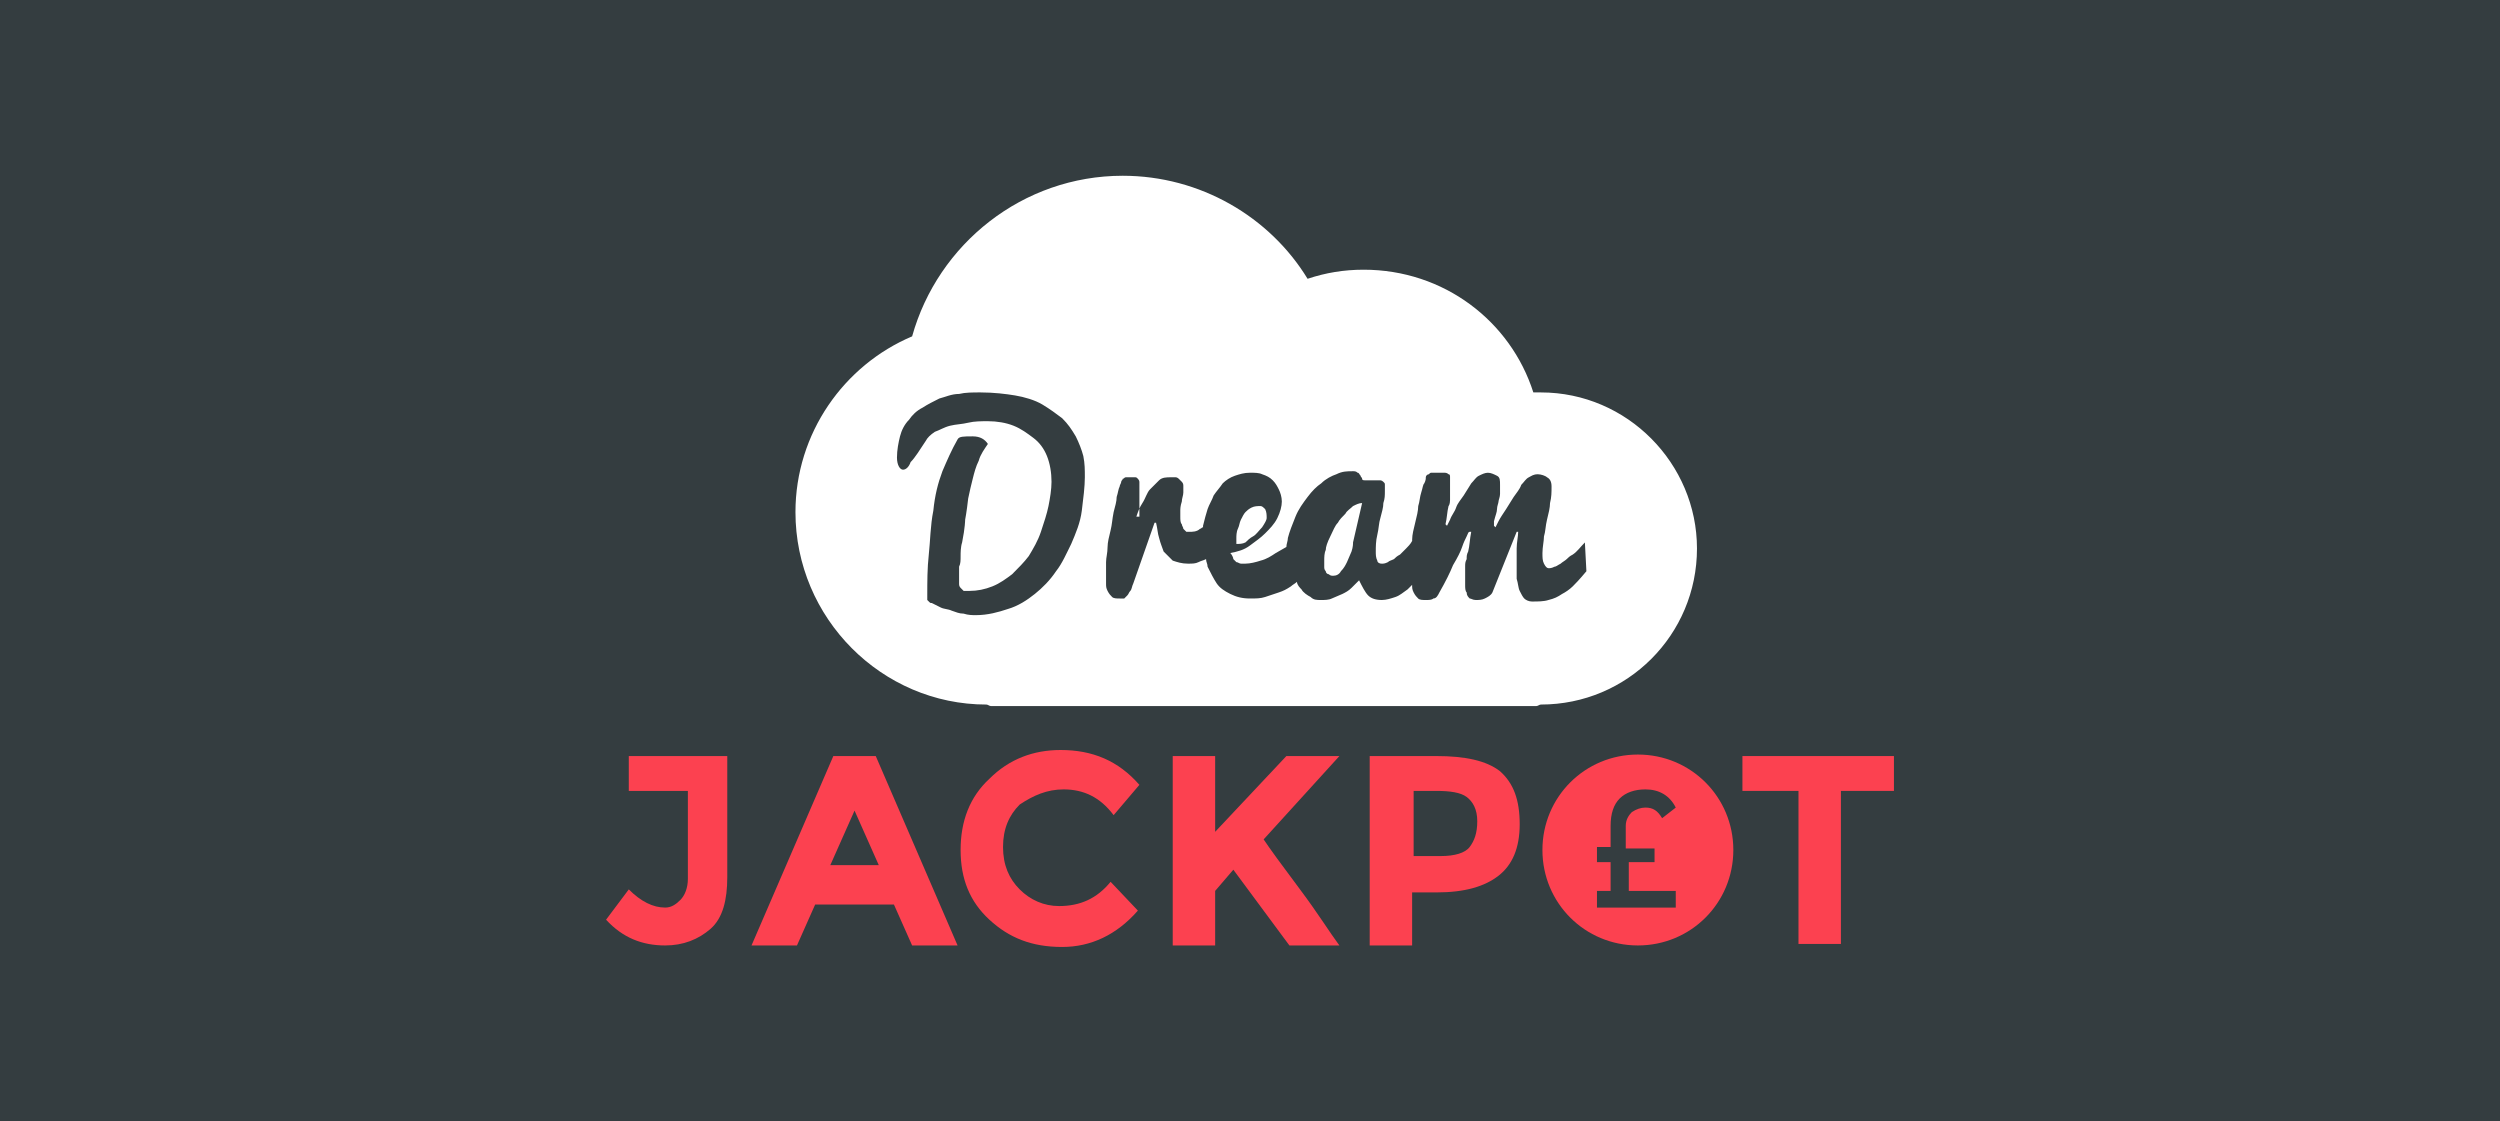
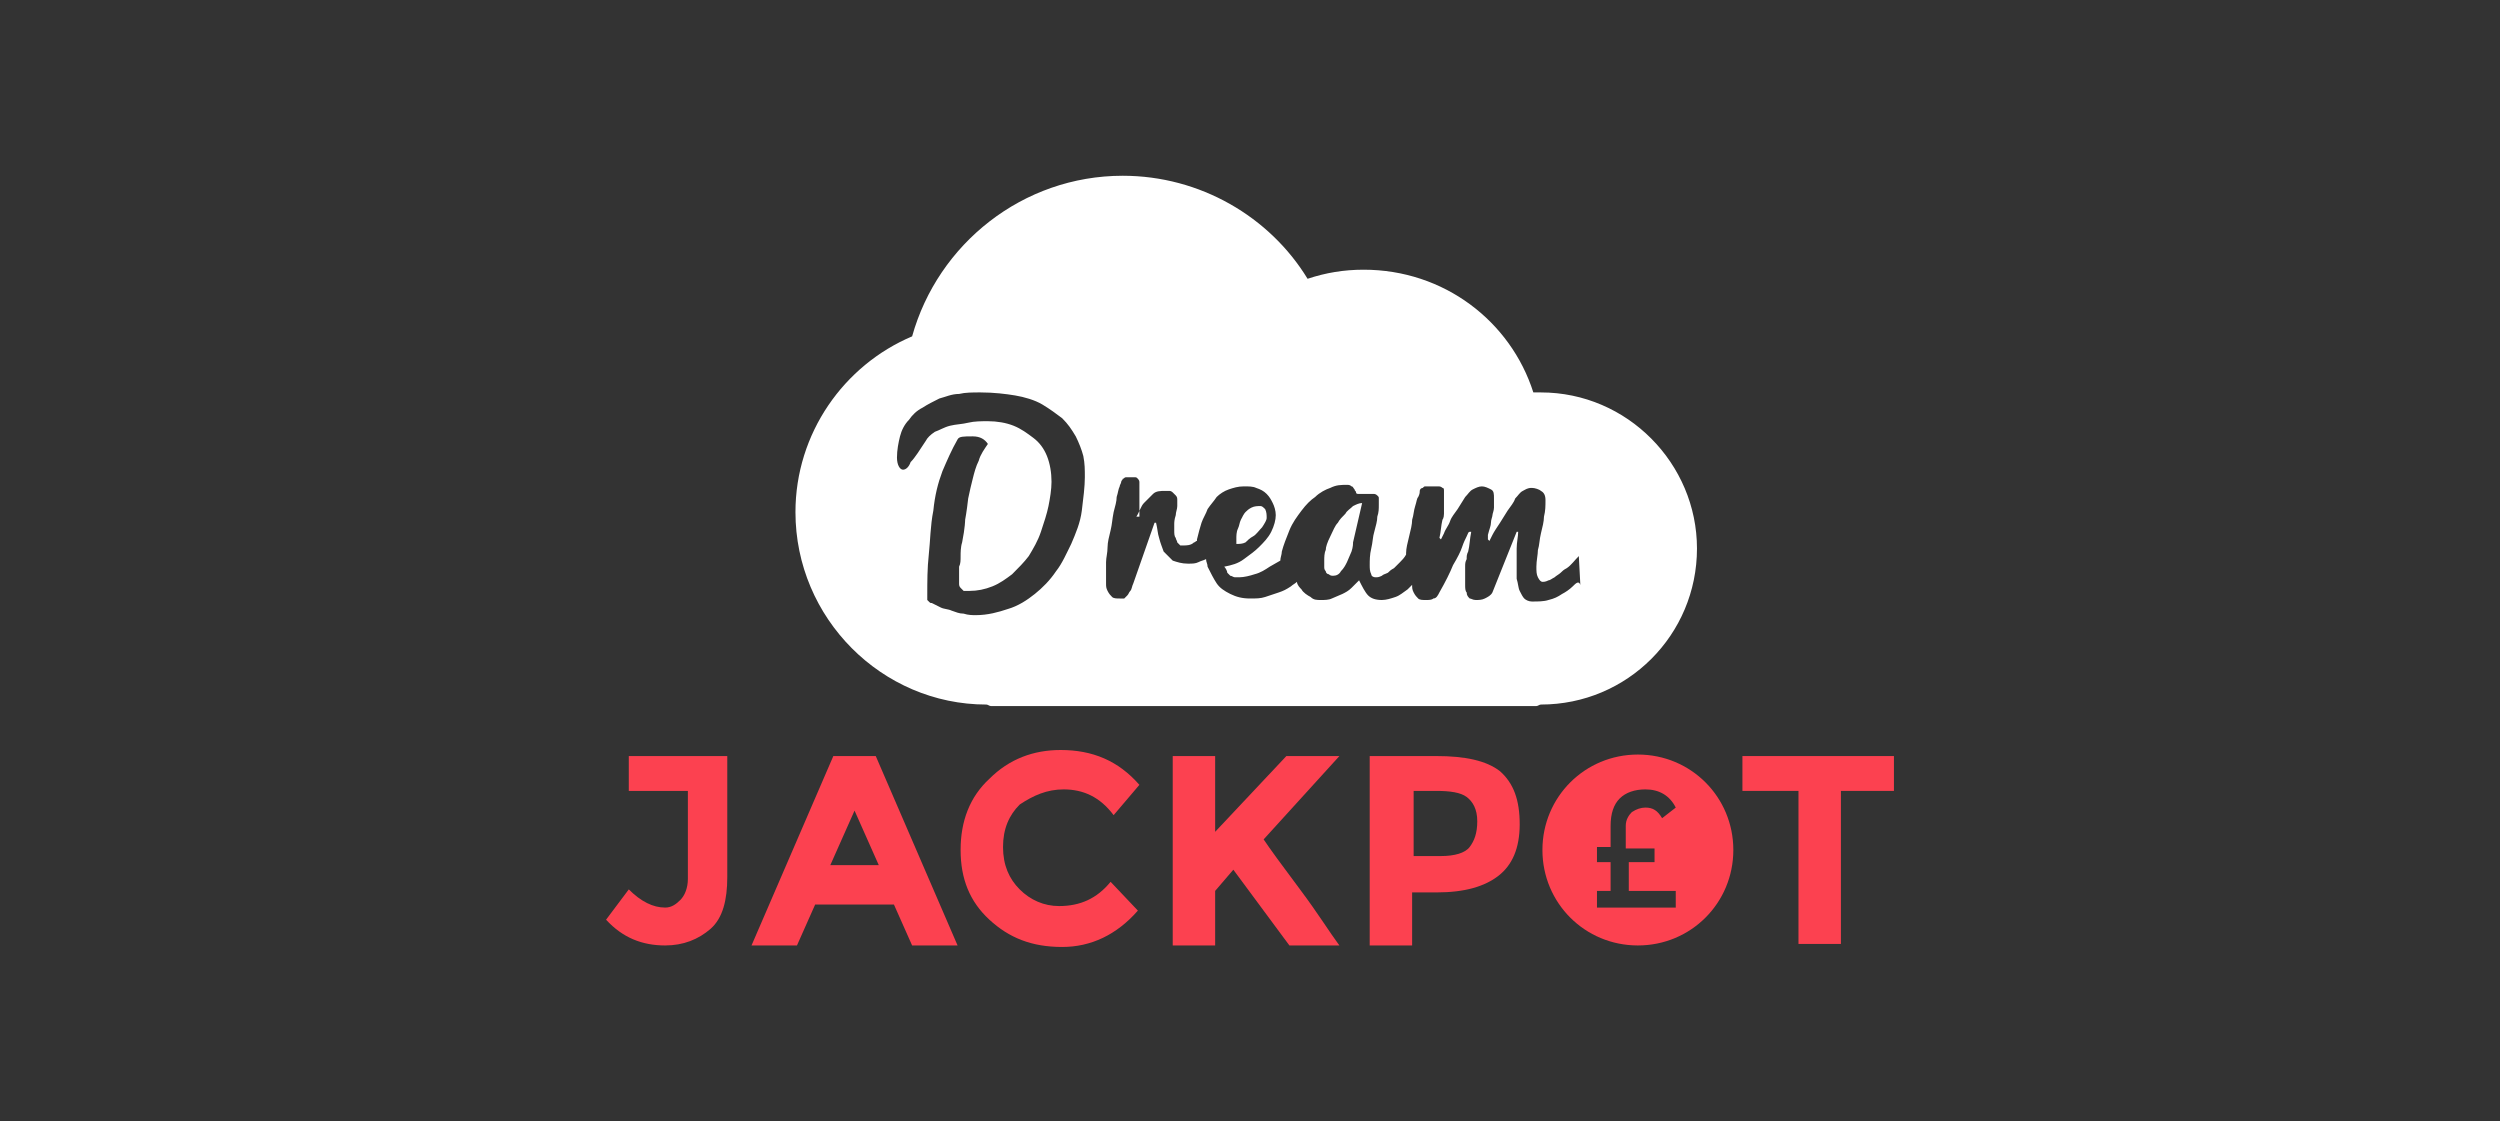
<svg xmlns="http://www.w3.org/2000/svg" id="Layer_1" preserveAspectRatio="xMinYMin" x="0px" y="0px" width="165" height="74" viewBox="0 0 165 74" style="enable-background:new 0 0 165 74;" xml:space="preserve">
  <rect x="0" y="0" width="165" height="74" fill="#333333" stroke="none" />
  <style type="text/css">	.st_643_0{fill:#343D40;}	.st_643_1{fill:#FC4150;}	.st_643_2{fill:#FFFFFF;}</style>
  <svg x="0px" y="0px" width="165" height="74" class="bksvg-643" preserveAspectRatio="xMinYMin" viewBox="0 0 165 74">
    <g>
      <g>
-         <rect y="0" class="st_643_0" width="165" height="74" />
-       </g>
+         </g>
    </g>
    <g id="XMLID_11_">
      <g id="XMLID_3_">
        <path id="XMLID_32_" class="st_643_1" d="M41.6,52.2h3.8V58c0,0.6-0.2,1.1-0.5,1.4s-0.6,0.5-1,0.5c-0.8,0-1.6-0.4-2.4-1.2l-1.5,2    c1.1,1.2,2.4,1.7,3.9,1.7c1.2,0,2.2-0.4,3-1.1s1.1-1.9,1.1-3.4v-8h-6.5V52.2z" />
        <path id="XMLID_35_" class="st_643_1" d="M55,49.9l-5.4,12.5h3l1.2-2.7H59l1.2,2.7h3l-5.4-12.5H55z M54.8,57.1l1.6-3.6l1.6,3.6H54.8z" />
        <path id="XMLID_36_" class="st_643_1" d="M70.2,52.1c1.3,0,2.4,0.5,3.3,1.7l1.7-2c-1.4-1.6-3.1-2.3-5.2-2.3c-1.8,0-3.4,0.6-4.7,1.9    c-1.3,1.2-1.9,2.8-1.9,4.7c0,1.9,0.6,3.4,1.9,4.6c1.3,1.2,2.8,1.8,4.8,1.8c1.9,0,3.6-0.8,5-2.4l-1.8-1.9c-0.9,1.1-2,1.6-3.4,1.6    c-1,0-1.9-0.4-2.6-1.1c-0.7-0.7-1.1-1.6-1.1-2.8c0-1.2,0.4-2.1,1.1-2.8C68.2,52.5,69.1,52.1,70.2,52.1z" />
        <path id="XMLID_37_" class="st_643_1" d="M84.9,49.9l-4.7,5v-5h-2.8v12.5h2.8v-3.6l1.2-1.4l3.7,5h3.3c-0.6-0.8-1.4-2.1-2.6-3.7    s-2-2.7-2.4-3.3l5-5.5L84.9,49.9L84.9,49.9z" />
        <path id="XMLID_40_" class="st_643_1" d="M99,50.9c-0.9-0.7-2.3-1-4.2-1h-4.4v12.5h2.8v-3.5h1.6c1.9,0,3.2-0.4,4.1-1.1    c0.9-0.7,1.4-1.8,1.4-3.4S99.9,51.7,99,50.9z M97,55.9c-0.3,0.4-1,0.6-1.9,0.6h-1.8v-4.3h1.5c0.9,0,1.6,0.1,2,0.4    c0.4,0.3,0.7,0.8,0.7,1.6S97.3,55.5,97,55.9z" />
        <polygon id="XMLID_41_" class="st_643_1" points="115,49.9 115,52.2 118.7,52.2 118.7,62.3 121.5,62.3 121.5,52.2 125,52.2 125,49.9       " />
        <path id="XMLID_44_" class="st_643_1" d="M108.1,49.8c-3.5,0-6.3,2.8-6.3,6.3c0,3.5,2.8,6.3,6.3,6.3c3.5,0,6.3-2.8,6.3-6.3    C114.4,52.6,111.6,49.8,108.1,49.8z M109.2,55.9v1h-1.7v1.9h3.1v1.1h-5.2v-1.1h0.9v-1.9h-0.9v-1h0.9v-1.4c0-0.8,0.2-1.4,0.6-1.8    c0.4-0.4,1-0.6,1.7-0.6c0.9,0,1.6,0.4,2,1.2l-0.9,0.7c-0.3-0.5-0.6-0.7-1.1-0.7c-0.3,0-0.6,0.1-0.9,0.3c-0.2,0.2-0.4,0.5-0.4,0.9    v1.5H109.2z" />
      </g>
      <g id="XMLID_6_">
        <path id="XMLID_7_" class="st_643_2" d="M88.8,33.9c-0.2,0.2-0.4,0.4-0.5,0.6c-0.2,0.2-0.3,0.5-0.5,0.9s-0.3,0.7-0.3,0.9    c-0.1,0.2-0.1,0.5-0.1,0.7l0,0c0,0,0,0,0,0c0,0.1,0,0.3,0,0.4c0,0.1,0,0.2,0.1,0.3c0,0.1,0.1,0.2,0.2,0.2c0.1,0.1,0.2,0.1,0.3,0.1    c0.2,0,0.4-0.1,0.5-0.3c0.2-0.2,0.3-0.4,0.4-0.6c0.1-0.2,0.2-0.5,0.3-0.7c0.1-0.3,0.1-0.5,0.1-0.6l0.6-2.6c-0.2,0-0.4,0.1-0.6,0.2    C89.1,33.6,88.9,33.7,88.8,33.9z" />
        <path id="XMLID_10_" class="st_643_2" d="M82.7,35.4c0.2-0.1,0.4-0.4,0.6-0.6c0.2-0.3,0.3-0.5,0.3-0.6c0-0.2,0-0.4-0.1-0.6    c-0.1-0.1-0.2-0.2-0.3-0.2c-0.2,0-0.4,0-0.6,0.1c-0.2,0.1-0.3,0.2-0.4,0.3c-0.1,0.1-0.2,0.3-0.3,0.5c-0.1,0.2-0.1,0.4-0.2,0.6    c-0.1,0.2-0.1,0.5-0.1,0.6s0,0.3,0,0.4c0.2,0,0.4,0,0.6-0.1C82.3,35.7,82.5,35.5,82.7,35.4z" />
-         <path id="XMLID_20_" class="st_643_2" d="M101.7,25.9c-0.2,0-0.3,0-0.5,0c-1.5-4.7-5.9-8.1-11.2-8.1c-1.3,0-2.5,0.2-3.7,0.6    c-2.5-4.1-7.1-6.8-12.2-6.8c-6.6,0-12.2,4.5-13.9,10.6c-4.5,1.9-7.7,6.4-7.7,11.6c0,7,5.7,12.7,12.6,12.7c0.1,0,0.2,0.1,0.3,0.1    h36c0.1,0,0.2-0.1,0.3-0.1c5.7,0,10.3-4.6,10.3-10.3C112,30.6,107.4,25.9,101.7,25.9z M71.4,33.7c-0.1,0.8-0.4,1.5-0.7,2.2    c-0.3,0.6-0.6,1.3-1,1.8c-0.4,0.6-0.9,1.1-1.4,1.5c-0.5,0.4-1.1,0.8-1.8,1c-0.6,0.2-1.3,0.4-2.1,0.4c-0.2,0-0.5,0-0.8-0.1    c-0.3,0-0.5-0.1-0.8-0.2c-0.2-0.1-0.5-0.1-0.7-0.2c-0.2-0.1-0.4-0.2-0.6-0.3c-0.1,0-0.1,0-0.2-0.1c0,0-0.1-0.1-0.1-0.1    c0,0,0-0.1,0-0.1c0-0.1,0-0.1,0-0.2c0-0.9,0-1.8,0.1-2.7s0.1-1.9,0.3-2.9c0.1-1,0.3-1.8,0.6-2.6c0.3-0.7,0.6-1.4,1-2.1    c0.1-0.2,0.4-0.2,1-0.2c0.5,0,0.8,0.2,1,0.5c-0.2,0.3-0.5,0.7-0.6,1.1c-0.2,0.4-0.3,0.8-0.4,1.2c-0.1,0.4-0.2,0.8-0.3,1.3    c-0.1,0.9-0.2,1.4-0.2,1.4c0,0,0,0.5-0.2,1.5c-0.1,0.3-0.1,0.7-0.1,0.9c0,0.3,0,0.5-0.1,0.7c0,0.2,0,0.4,0,0.6c0,0.2,0,0.4,0,0.5    c0,0.1,0,0.2,0.1,0.3c0.1,0.1,0.1,0.1,0.2,0.2c0.1,0,0.2,0,0.4,0c0.5,0,1-0.1,1.5-0.3c0.5-0.2,0.9-0.5,1.3-0.8    c0.4-0.4,0.8-0.8,1.1-1.2c0.3-0.5,0.6-1,0.8-1.6c0.2-0.6,0.4-1.2,0.5-1.7c0.1-0.5,0.2-1.1,0.2-1.6c0-0.6-0.1-1.2-0.3-1.7    c-0.2-0.5-0.5-0.9-0.9-1.2c-0.4-0.3-0.8-0.6-1.3-0.8c-0.5-0.2-1.1-0.3-1.7-0.3c-0.4,0-0.9,0-1.3,0.1c-0.4,0.1-0.8,0.1-1.2,0.2    s-0.7,0.3-1,0.4c-0.3,0.2-0.5,0.4-0.6,0.6c-0.4,0.6-0.7,1.1-1,1.4C60,30.8,59.8,31,59.6,31c-0.2,0-0.4-0.3-0.4-0.8    c0-0.5,0.1-1,0.2-1.4c0.1-0.4,0.3-0.8,0.6-1.1c0.2-0.3,0.5-0.6,0.9-0.8c0.3-0.2,0.7-0.4,1.1-0.6c0.4-0.1,0.8-0.3,1.3-0.3    c0.4-0.1,0.9-0.1,1.4-0.1c0.9,0,1.7,0.1,2.3,0.2s1.3,0.3,1.8,0.6c0.5,0.3,0.9,0.6,1.3,0.9c0.4,0.4,0.6,0.7,0.9,1.2    c0.2,0.4,0.4,0.9,0.5,1.3c0.1,0.5,0.1,0.9,0.1,1.4C71.6,32.1,71.5,32.9,71.4,33.7z M103.8,38.7c-0.2,0.2-0.5,0.4-0.7,0.5    c-0.3,0.2-0.5,0.3-0.9,0.4c-0.3,0.1-0.7,0.1-1.1,0.1c-0.2,0-0.4-0.1-0.5-0.2c-0.1-0.1-0.2-0.3-0.3-0.5c-0.1-0.2-0.1-0.5-0.2-0.8    c0-0.3,0-0.6,0-1c0-0.3,0-0.6,0-1c0-0.4,0.1-0.8,0.1-1.1h-0.1l-1.6,4c-0.1,0.2-0.3,0.3-0.5,0.4c-0.2,0.1-0.4,0.1-0.6,0.1    c-0.2,0-0.3-0.1-0.4-0.1c-0.1-0.1-0.2-0.2-0.2-0.4c-0.1-0.1-0.1-0.3-0.1-0.5c0-0.2,0-0.3,0-0.5c0-0.1,0-0.2,0-0.3    c0-0.1,0-0.3,0-0.4c0-0.2,0-0.3,0.1-0.5c0-0.2,0-0.3,0.1-0.5c0.1-0.4,0.1-0.8,0.2-1.3h-0.1c-0.1,0-0.1,0.1-0.2,0.3    c-0.1,0.2-0.2,0.4-0.3,0.7c-0.1,0.3-0.3,0.7-0.6,1.2c-0.2,0.5-0.5,1.1-0.9,1.8c-0.1,0.2-0.2,0.4-0.4,0.4c-0.1,0.1-0.3,0.1-0.5,0.1    c-0.2,0-0.4,0-0.5-0.1c-0.1-0.1-0.2-0.2-0.3-0.4s-0.1-0.3-0.1-0.5c-0.1,0.1-0.2,0.2-0.3,0.3c-0.3,0.2-0.5,0.4-0.8,0.5    c-0.3,0.1-0.6,0.2-0.9,0.2c-0.4,0-0.7-0.1-0.9-0.3c-0.2-0.2-0.4-0.6-0.6-1c-0.1,0.1-0.3,0.3-0.5,0.5c-0.2,0.2-0.4,0.3-0.6,0.4    c-0.2,0.1-0.5,0.2-0.7,0.3c-0.2,0.1-0.5,0.1-0.7,0.1c-0.3,0-0.5,0-0.7-0.2c-0.2-0.1-0.5-0.3-0.6-0.5c-0.1-0.1-0.3-0.3-0.3-0.5    c-0.1,0.1-0.3,0.2-0.4,0.3c-0.3,0.2-0.5,0.3-0.8,0.4c-0.3,0.1-0.6,0.2-0.9,0.3c-0.3,0.1-0.6,0.1-1,0.1c-0.5,0-0.9-0.1-1.3-0.3    c-0.4-0.2-0.7-0.4-0.9-0.7c-0.2-0.3-0.4-0.7-0.6-1.1c0-0.2-0.1-0.3-0.1-0.5c-0.2,0.1-0.3,0.1-0.5,0.2c-0.2,0.1-0.4,0.1-0.7,0.1    c-0.4,0-0.7-0.1-1-0.2c-0.2-0.2-0.4-0.4-0.6-0.6c-0.1-0.3-0.2-0.5-0.3-0.9c-0.1-0.3-0.1-0.6-0.2-1h-0.1l-1.4,4    c-0.1,0.2-0.1,0.4-0.2,0.5c-0.1,0.1-0.1,0.2-0.2,0.3c-0.1,0.1-0.1,0.1-0.2,0.2c-0.1,0-0.2,0-0.3,0c-0.2,0-0.4,0-0.5-0.1    c-0.1-0.1-0.2-0.2-0.3-0.4s-0.1-0.3-0.1-0.5c0-0.2,0-0.4,0-0.6c0-0.2,0-0.5,0-0.8c0-0.3,0.1-0.6,0.1-1c0-0.3,0.1-0.7,0.2-1.1    c0.1-0.4,0.1-0.7,0.2-1.2c0.1-0.4,0.2-0.7,0.2-1c0.1-0.3,0.1-0.5,0.2-0.7c0-0.1,0.1-0.2,0.1-0.3c0-0.1,0.1-0.1,0.1-0.2    c0.1,0,0.1-0.1,0.2-0.1c0.1,0,0.2,0,0.3,0c0.1,0,0.2,0,0.3,0c0.1,0,0.1,0,0.2,0.1c0,0,0.1,0.1,0.1,0.2c0,0.1,0,0.2,0,0.4    c0,0.2,0,0.5,0,0.9c0,0.4,0,0.7,0,1H75c0.1-0.3,0.2-0.6,0.4-0.9c0.2-0.3,0.3-0.7,0.5-0.9c0.2-0.2,0.4-0.4,0.6-0.6    c0.2-0.2,0.5-0.2,0.8-0.2c0.1,0,0.2,0,0.3,0c0.1,0,0.2,0.1,0.2,0.1c0.1,0.1,0.1,0.1,0.2,0.2s0.1,0.2,0.1,0.3c0,0.1,0,0.2,0,0.4    c0,0.2-0.1,0.4-0.1,0.6c-0.1,0.3-0.1,0.5-0.1,0.6c0,0.2,0,0.3,0,0.4c0,0.2,0,0.4,0.1,0.5c0,0.1,0.1,0.2,0.1,0.3    c0.1,0.1,0.1,0.1,0.2,0.2c0.1,0,0.2,0,0.2,0c0.2,0,0.5,0,0.7-0.2c0.1,0,0.1-0.1,0.2-0.1c0,0,0-0.1,0-0.1c0.1-0.4,0.2-0.8,0.3-1.1    c0.1-0.3,0.3-0.6,0.4-0.9c0.2-0.3,0.4-0.5,0.6-0.8c0.2-0.2,0.5-0.4,0.8-0.5c0.3-0.1,0.6-0.2,1-0.2c0.3,0,0.6,0,0.8,0.1    c0.3,0.1,0.5,0.2,0.7,0.4c0.2,0.2,0.3,0.4,0.4,0.6c0.1,0.2,0.2,0.5,0.2,0.8c0,0.3-0.1,0.7-0.3,1.1c-0.2,0.4-0.5,0.7-0.8,1    s-0.6,0.5-1,0.8s-0.8,0.4-1.3,0.5c0.1,0.1,0.2,0.3,0.2,0.4c0.1,0.1,0.2,0.2,0.2,0.2c0.1,0,0.2,0.1,0.3,0.1c0.1,0,0.2,0,0.3,0    c0.3,0,0.7-0.1,1-0.2c0.4-0.1,0.7-0.3,1-0.5c0.2-0.1,0.5-0.3,0.7-0.4c0-0.2,0.1-0.4,0.1-0.6c0.1-0.4,0.3-0.9,0.5-1.4    c0.2-0.5,0.5-0.9,0.8-1.3c0.3-0.4,0.6-0.7,0.9-0.9c0.3-0.3,0.7-0.5,1-0.6c0.4-0.2,0.7-0.2,1.1-0.2c0.1,0,0.2,0,0.3,0.1    c0.1,0,0.1,0.1,0.2,0.2c0,0.1,0.1,0.1,0.1,0.2c0,0.1,0.1,0.1,0.2,0.1c0.1,0,0.1,0,0.2,0c0.1,0,0.1,0,0.2,0c0.1,0,0.1,0,0.2,0    c0.1,0,0.1,0,0.2,0c0.1,0,0.2,0,0.2,0s0.1,0,0.2,0.1c0.1,0.1,0.1,0.1,0.1,0.2c0,0.1,0,0.2,0,0.4c0,0.3,0,0.5-0.1,0.8    c0,0.3-0.1,0.6-0.2,1c-0.1,0.3-0.1,0.7-0.2,1.1c-0.1,0.4-0.1,0.8-0.1,1.1c0,0.2,0,0.4,0.1,0.6c0,0.1,0.1,0.2,0.3,0.2    c0.1,0,0.2,0,0.4-0.1c0.1-0.1,0.2-0.1,0.4-0.2c0.1-0.1,0.2-0.2,0.4-0.3c0.1-0.1,0.2-0.2,0.4-0.4c0.1-0.1,0.3-0.3,0.4-0.5    c0,0,0-0.1,0-0.1c0-0.3,0.1-0.7,0.2-1.1c0.1-0.4,0.2-0.8,0.2-1.1c0.1-0.3,0.1-0.6,0.2-0.9c0.1-0.3,0.1-0.5,0.2-0.6    c0.1-0.2,0.1-0.3,0.1-0.4c0-0.1,0.1-0.2,0.2-0.2c0.1-0.1,0.1-0.1,0.2-0.1s0.2,0,0.3,0c0.2,0,0.4,0,0.5,0c0.1,0,0.2,0,0.3,0.1    c0.1,0,0.1,0.1,0.1,0.2c0,0.1,0,0.2,0,0.4c0,0.1,0,0.2,0,0.3c0,0.1,0,0.2,0,0.4c0,0.1,0,0.3,0,0.4c0,0.3-0.1,0.4-0.1,0.4    c-0.1,0.4-0.1,0.8-0.2,1.2l0.1,0.1c0,0,0.1-0.2,0.2-0.4c0.1-0.3,0.3-0.5,0.4-0.8c0.1-0.3,0.3-0.5,0.5-0.8c0.2-0.3,0.3-0.5,0.5-0.8    c0.2-0.2,0.3-0.4,0.5-0.5c0.2-0.1,0.4-0.2,0.6-0.2c0.2,0,0.4,0.1,0.6,0.2c0.2,0.1,0.2,0.3,0.2,0.6c0,0.2,0,0.4,0,0.6    c0,0.2-0.1,0.4-0.1,0.5c0,0.1-0.1,0.3-0.1,0.5c0,0.2-0.1,0.4-0.2,0.8c0,0.1,0,0.1,0,0.2c0,0,0,0.1,0,0.1l0.1,0.1    c0,0,0.1-0.2,0.2-0.4s0.3-0.5,0.5-0.8c0.2-0.3,0.3-0.5,0.5-0.8c0.2-0.3,0.4-0.5,0.5-0.8c0.2-0.2,0.3-0.4,0.5-0.5    c0.2-0.1,0.3-0.2,0.6-0.2c0.2,0,0.5,0.1,0.6,0.2c0.2,0.1,0.3,0.3,0.3,0.6c0,0.4,0,0.7-0.1,1.1c0,0.3-0.1,0.7-0.2,1.1    c-0.1,0.4-0.1,0.8-0.2,1.1c0,0.3-0.1,0.7-0.1,1.1c0,0.3,0,0.5,0.1,0.7s0.2,0.3,0.3,0.3c0.1,0,0.2,0,0.4-0.1c0.1,0,0.2-0.1,0.4-0.2    c0.1-0.1,0.3-0.2,0.4-0.3c0.1-0.1,0.2-0.2,0.4-0.3c0.3-0.2,0.5-0.5,0.8-0.8l0.1,1.9C104.2,38.3,104,38.5,103.8,38.7z" />
+         <path id="XMLID_20_" class="st_643_2" d="M101.7,25.9c-0.2,0-0.3,0-0.5,0c-1.5-4.7-5.9-8.1-11.2-8.1c-1.3,0-2.5,0.2-3.7,0.6    c-2.5-4.1-7.1-6.8-12.2-6.8c-6.6,0-12.2,4.5-13.9,10.6c-4.5,1.9-7.7,6.4-7.7,11.6c0,7,5.7,12.7,12.6,12.7c0.1,0,0.2,0.1,0.3,0.1    h36c0.1,0,0.2-0.1,0.3-0.1c5.7,0,10.3-4.6,10.3-10.3C112,30.6,107.4,25.9,101.7,25.9z M71.4,33.7c-0.1,0.8-0.4,1.5-0.7,2.2    c-0.3,0.6-0.6,1.3-1,1.8c-0.4,0.6-0.9,1.1-1.4,1.5c-0.5,0.4-1.1,0.8-1.8,1c-0.6,0.2-1.3,0.4-2.1,0.4c-0.2,0-0.5,0-0.8-0.1    c-0.3,0-0.5-0.1-0.8-0.2c-0.2-0.1-0.5-0.1-0.7-0.2c-0.2-0.1-0.4-0.2-0.6-0.3c-0.1,0-0.1,0-0.2-0.1c0,0-0.1-0.1-0.1-0.1    c0,0,0-0.1,0-0.1c0-0.1,0-0.1,0-0.2c0-0.9,0-1.8,0.1-2.7s0.1-1.9,0.3-2.9c0.1-1,0.3-1.8,0.6-2.6c0.3-0.7,0.6-1.4,1-2.1    c0.1-0.2,0.4-0.2,1-0.2c0.5,0,0.8,0.2,1,0.5c-0.2,0.3-0.5,0.7-0.6,1.1c-0.2,0.4-0.3,0.8-0.4,1.2c-0.1,0.4-0.2,0.8-0.3,1.3    c-0.1,0.9-0.2,1.4-0.2,1.4c0,0,0,0.5-0.2,1.5c-0.1,0.3-0.1,0.7-0.1,0.9c0,0.3,0,0.5-0.1,0.7c0,0.2,0,0.4,0,0.6c0,0.2,0,0.4,0,0.5    c0,0.1,0,0.2,0.1,0.3c0.1,0.1,0.1,0.1,0.2,0.2c0.1,0,0.2,0,0.4,0c0.5,0,1-0.1,1.5-0.3c0.5-0.2,0.9-0.5,1.3-0.8    c0.4-0.4,0.8-0.8,1.1-1.2c0.3-0.5,0.6-1,0.8-1.6c0.2-0.6,0.4-1.2,0.5-1.7c0.1-0.5,0.2-1.1,0.2-1.6c0-0.6-0.1-1.2-0.3-1.7    c-0.2-0.5-0.5-0.9-0.9-1.2c-0.4-0.3-0.8-0.6-1.3-0.8c-0.5-0.2-1.1-0.3-1.7-0.3c-0.4,0-0.9,0-1.3,0.1c-0.4,0.1-0.8,0.1-1.2,0.2    s-0.7,0.3-1,0.4c-0.3,0.2-0.5,0.4-0.6,0.6c-0.4,0.6-0.7,1.1-1,1.4C60,30.8,59.8,31,59.6,31c-0.2,0-0.4-0.3-0.4-0.8    c0-0.5,0.1-1,0.2-1.4c0.1-0.4,0.3-0.8,0.6-1.1c0.2-0.3,0.5-0.6,0.9-0.8c0.3-0.2,0.7-0.4,1.1-0.6c0.4-0.1,0.8-0.3,1.3-0.3    c0.4-0.1,0.9-0.1,1.4-0.1c0.9,0,1.7,0.1,2.3,0.2s1.3,0.3,1.8,0.6c0.5,0.3,0.9,0.6,1.3,0.9c0.4,0.4,0.6,0.7,0.9,1.2    c0.2,0.4,0.4,0.9,0.5,1.3c0.1,0.5,0.1,0.9,0.1,1.4C71.6,32.1,71.5,32.9,71.4,33.7z M103.8,38.7c-0.2,0.2-0.5,0.4-0.7,0.5    c-0.3,0.2-0.5,0.3-0.9,0.4c-0.3,0.1-0.7,0.1-1.1,0.1c-0.2,0-0.4-0.1-0.5-0.2c-0.1-0.1-0.2-0.3-0.3-0.5c-0.1-0.2-0.1-0.5-0.2-0.8    c0-0.3,0-0.6,0-1c0-0.3,0-0.6,0-1c0-0.4,0.1-0.8,0.1-1.1h-0.1l-1.6,4c-0.1,0.2-0.3,0.3-0.5,0.4c-0.2,0.1-0.4,0.1-0.6,0.1    c-0.2,0-0.3-0.1-0.4-0.1c-0.1-0.1-0.2-0.2-0.2-0.4c-0.1-0.1-0.1-0.3-0.1-0.5c0-0.2,0-0.3,0-0.5c0-0.1,0-0.2,0-0.3    c0-0.1,0-0.3,0-0.4c0-0.2,0-0.3,0.1-0.5c0-0.2,0-0.3,0.1-0.5c0.1-0.4,0.1-0.8,0.2-1.3h-0.1c-0.1,0-0.1,0.1-0.2,0.3    c-0.1,0.2-0.2,0.4-0.3,0.7c-0.1,0.3-0.3,0.7-0.6,1.2c-0.2,0.5-0.5,1.1-0.9,1.8c-0.1,0.2-0.2,0.4-0.4,0.4c-0.1,0.1-0.3,0.1-0.5,0.1    c-0.2,0-0.4,0-0.5-0.1c-0.1-0.1-0.2-0.2-0.3-0.4s-0.1-0.3-0.1-0.5c-0.1,0.1-0.2,0.2-0.3,0.3c-0.3,0.2-0.5,0.4-0.8,0.5    c-0.3,0.1-0.6,0.2-0.9,0.2c-0.4,0-0.7-0.1-0.9-0.3c-0.2-0.2-0.4-0.6-0.6-1c-0.1,0.1-0.3,0.3-0.5,0.5c-0.2,0.2-0.4,0.3-0.6,0.4    c-0.2,0.1-0.5,0.2-0.7,0.3c-0.2,0.1-0.5,0.1-0.7,0.1c-0.3,0-0.5,0-0.7-0.2c-0.2-0.1-0.5-0.3-0.6-0.5c-0.1-0.1-0.3-0.3-0.3-0.5    c-0.1,0.1-0.3,0.2-0.4,0.3c-0.3,0.2-0.5,0.3-0.8,0.4c-0.3,0.1-0.6,0.2-0.9,0.3c-0.3,0.1-0.6,0.1-1,0.1c-0.5,0-0.9-0.1-1.3-0.3    c-0.4-0.2-0.7-0.4-0.9-0.7c-0.2-0.3-0.4-0.7-0.6-1.1c0-0.2-0.1-0.3-0.1-0.5c-0.2,0.1-0.3,0.1-0.5,0.2c-0.2,0.1-0.4,0.1-0.7,0.1    c-0.4,0-0.7-0.1-1-0.2c-0.2-0.2-0.4-0.4-0.6-0.6c-0.1-0.3-0.2-0.5-0.3-0.9c-0.1-0.3-0.1-0.6-0.2-1h-0.1l-1.4,4    c-0.1,0.2-0.1,0.4-0.2,0.5c-0.1,0.1-0.1,0.2-0.2,0.3c-0.1,0.1-0.1,0.1-0.2,0.2c-0.1,0-0.2,0-0.3,0c-0.2,0-0.4,0-0.5-0.1    c-0.1-0.1-0.2-0.2-0.3-0.4s-0.1-0.3-0.1-0.5c0-0.2,0-0.4,0-0.6c0-0.2,0-0.5,0-0.8c0-0.3,0.1-0.6,0.1-1c0-0.3,0.1-0.7,0.2-1.1    c0.1-0.4,0.1-0.7,0.2-1.2c0.1-0.4,0.2-0.7,0.2-1c0.1-0.3,0.1-0.5,0.2-0.7c0-0.1,0.1-0.2,0.1-0.3c0-0.1,0.1-0.1,0.1-0.2    c0.1,0,0.1-0.1,0.2-0.1c0.1,0,0.2,0,0.3,0c0.1,0,0.2,0,0.3,0c0.1,0,0.1,0,0.2,0.1c0,0,0.1,0.1,0.1,0.2c0,0.1,0,0.2,0,0.4    c0,0.2,0,0.5,0,0.9c0,0.4,0,0.7,0,1H75c0.2-0.3,0.3-0.7,0.5-0.9c0.2-0.2,0.4-0.4,0.6-0.6    c0.2-0.2,0.5-0.2,0.8-0.2c0.1,0,0.2,0,0.3,0c0.1,0,0.2,0.1,0.2,0.1c0.1,0.1,0.1,0.1,0.2,0.2s0.1,0.2,0.1,0.3c0,0.1,0,0.2,0,0.4    c0,0.2-0.1,0.4-0.1,0.6c-0.1,0.3-0.1,0.5-0.1,0.6c0,0.2,0,0.3,0,0.4c0,0.2,0,0.4,0.1,0.5c0,0.1,0.1,0.2,0.1,0.3    c0.1,0.1,0.1,0.1,0.2,0.2c0.1,0,0.2,0,0.2,0c0.2,0,0.5,0,0.7-0.2c0.1,0,0.1-0.1,0.2-0.1c0,0,0-0.1,0-0.1c0.1-0.4,0.2-0.8,0.3-1.1    c0.1-0.3,0.3-0.6,0.4-0.9c0.2-0.3,0.4-0.5,0.6-0.8c0.2-0.2,0.5-0.4,0.8-0.5c0.3-0.1,0.6-0.2,1-0.2c0.3,0,0.6,0,0.8,0.1    c0.3,0.1,0.5,0.2,0.7,0.4c0.2,0.2,0.3,0.4,0.4,0.6c0.1,0.2,0.2,0.5,0.2,0.8c0,0.3-0.1,0.7-0.3,1.1c-0.2,0.4-0.5,0.7-0.8,1    s-0.6,0.5-1,0.8s-0.8,0.4-1.3,0.5c0.1,0.1,0.2,0.3,0.2,0.4c0.1,0.1,0.2,0.2,0.2,0.2c0.1,0,0.2,0.1,0.3,0.1c0.1,0,0.2,0,0.3,0    c0.3,0,0.7-0.1,1-0.2c0.4-0.1,0.7-0.3,1-0.5c0.2-0.1,0.5-0.3,0.7-0.4c0-0.2,0.1-0.4,0.1-0.6c0.1-0.4,0.3-0.9,0.5-1.4    c0.2-0.5,0.5-0.9,0.8-1.3c0.3-0.4,0.6-0.7,0.9-0.9c0.3-0.3,0.7-0.5,1-0.6c0.4-0.2,0.7-0.2,1.1-0.2c0.1,0,0.2,0,0.3,0.1    c0.1,0,0.1,0.1,0.2,0.2c0,0.1,0.1,0.1,0.1,0.2c0,0.1,0.1,0.1,0.2,0.1c0.1,0,0.1,0,0.2,0c0.1,0,0.1,0,0.2,0c0.1,0,0.1,0,0.2,0    c0.1,0,0.1,0,0.2,0c0.1,0,0.2,0,0.2,0s0.1,0,0.2,0.1c0.1,0.1,0.1,0.1,0.1,0.2c0,0.1,0,0.2,0,0.4c0,0.3,0,0.5-0.1,0.8    c0,0.3-0.1,0.6-0.2,1c-0.1,0.3-0.1,0.7-0.2,1.1c-0.1,0.4-0.1,0.8-0.1,1.1c0,0.2,0,0.4,0.1,0.6c0,0.1,0.1,0.2,0.3,0.2    c0.1,0,0.2,0,0.4-0.1c0.1-0.1,0.2-0.1,0.4-0.2c0.1-0.1,0.2-0.2,0.4-0.3c0.1-0.1,0.2-0.2,0.4-0.4c0.1-0.1,0.3-0.3,0.4-0.5    c0,0,0-0.1,0-0.1c0-0.3,0.1-0.7,0.2-1.1c0.1-0.4,0.2-0.8,0.2-1.1c0.1-0.3,0.1-0.6,0.2-0.9c0.1-0.3,0.1-0.5,0.2-0.6    c0.1-0.2,0.1-0.3,0.1-0.4c0-0.1,0.1-0.2,0.2-0.2c0.1-0.1,0.1-0.1,0.2-0.1s0.2,0,0.3,0c0.2,0,0.4,0,0.5,0c0.1,0,0.2,0,0.3,0.1    c0.1,0,0.1,0.1,0.1,0.2c0,0.1,0,0.2,0,0.4c0,0.1,0,0.2,0,0.3c0,0.1,0,0.2,0,0.4c0,0.1,0,0.3,0,0.4c0,0.3-0.1,0.4-0.1,0.4    c-0.1,0.4-0.1,0.8-0.2,1.2l0.1,0.1c0,0,0.1-0.2,0.2-0.4c0.1-0.3,0.3-0.5,0.4-0.8c0.1-0.3,0.3-0.5,0.5-0.8c0.2-0.3,0.3-0.5,0.5-0.8    c0.2-0.2,0.3-0.4,0.5-0.5c0.2-0.1,0.4-0.2,0.6-0.2c0.2,0,0.4,0.1,0.6,0.2c0.2,0.1,0.2,0.3,0.2,0.6c0,0.2,0,0.4,0,0.6    c0,0.2-0.1,0.4-0.1,0.5c0,0.1-0.1,0.3-0.1,0.5c0,0.2-0.1,0.4-0.2,0.8c0,0.1,0,0.1,0,0.2c0,0,0,0.1,0,0.1l0.1,0.1    c0,0,0.1-0.2,0.2-0.4s0.3-0.5,0.5-0.8c0.2-0.3,0.3-0.5,0.5-0.8c0.2-0.3,0.4-0.5,0.5-0.8c0.2-0.2,0.3-0.4,0.5-0.5    c0.2-0.1,0.3-0.2,0.6-0.2c0.2,0,0.5,0.1,0.6,0.2c0.2,0.1,0.3,0.3,0.3,0.6c0,0.4,0,0.7-0.1,1.1c0,0.3-0.1,0.7-0.2,1.1    c-0.1,0.4-0.1,0.8-0.2,1.1c0,0.3-0.1,0.7-0.1,1.1c0,0.3,0,0.5,0.1,0.7s0.2,0.3,0.3,0.3c0.1,0,0.2,0,0.4-0.1c0.1,0,0.2-0.1,0.4-0.2    c0.1-0.1,0.3-0.2,0.4-0.3c0.1-0.1,0.2-0.2,0.4-0.3c0.3-0.2,0.5-0.5,0.8-0.8l0.1,1.9C104.2,38.3,104,38.5,103.8,38.7z" />
      </g>
    </g>
  </svg>
</svg>